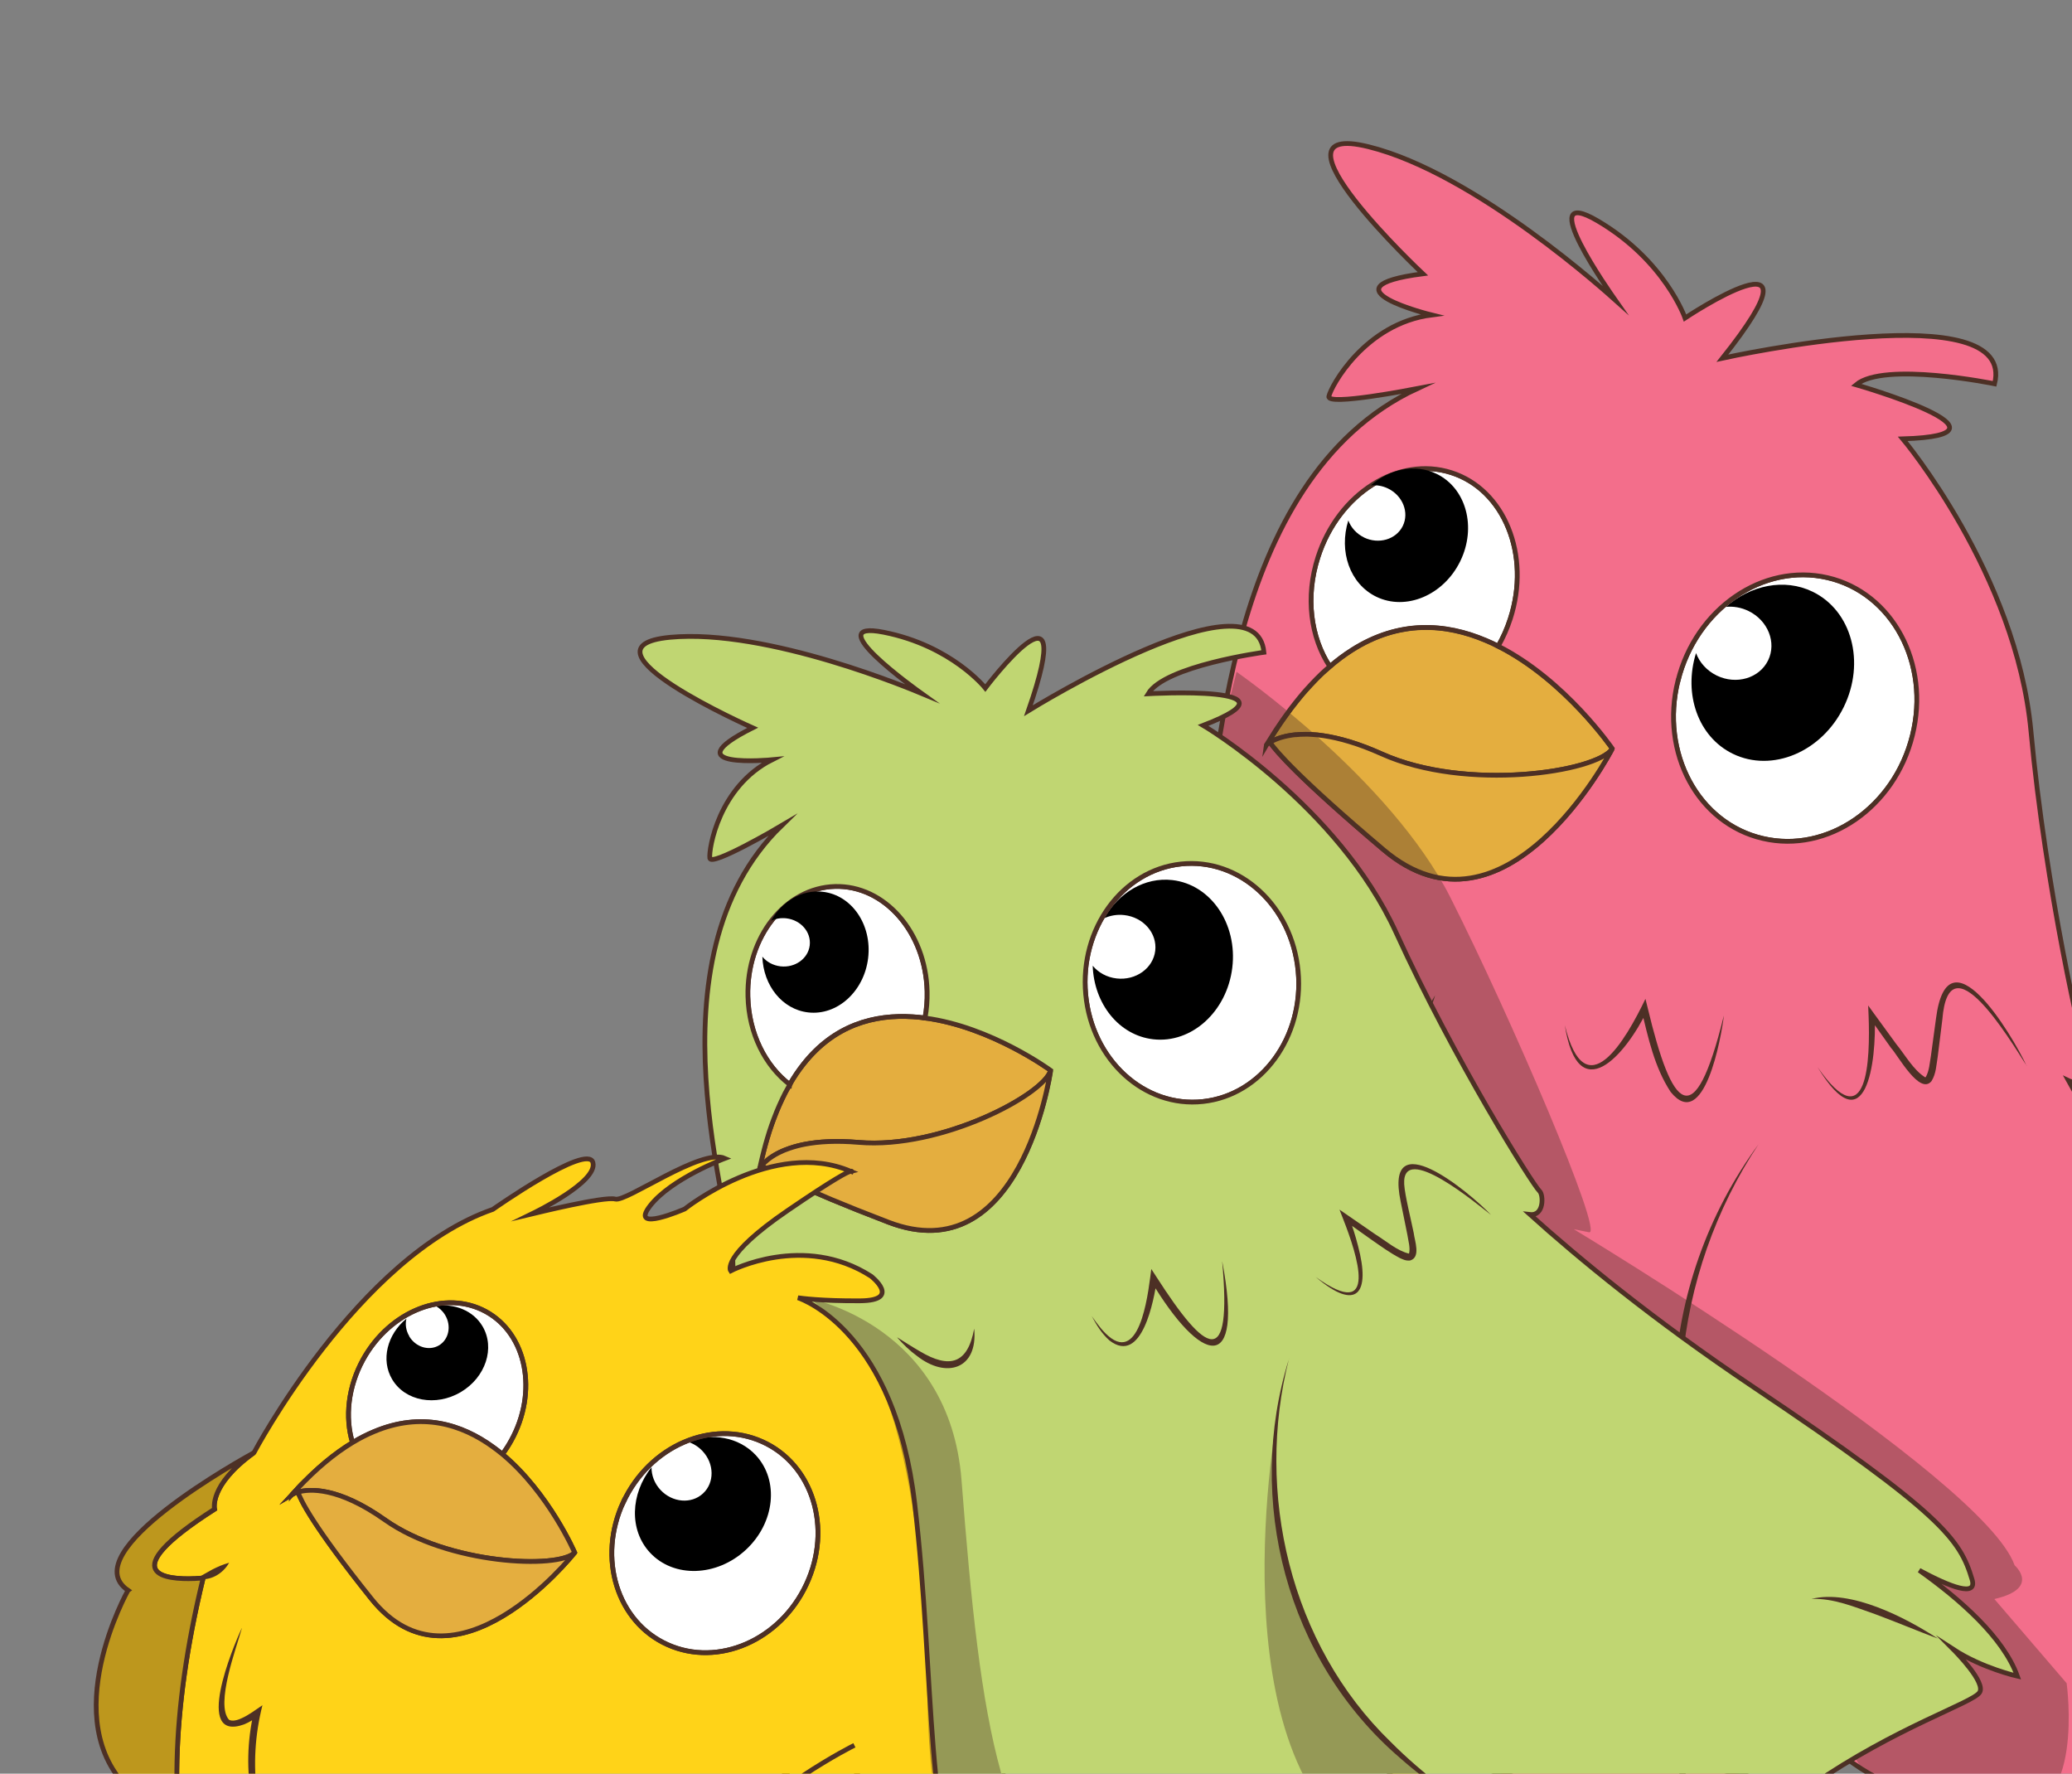
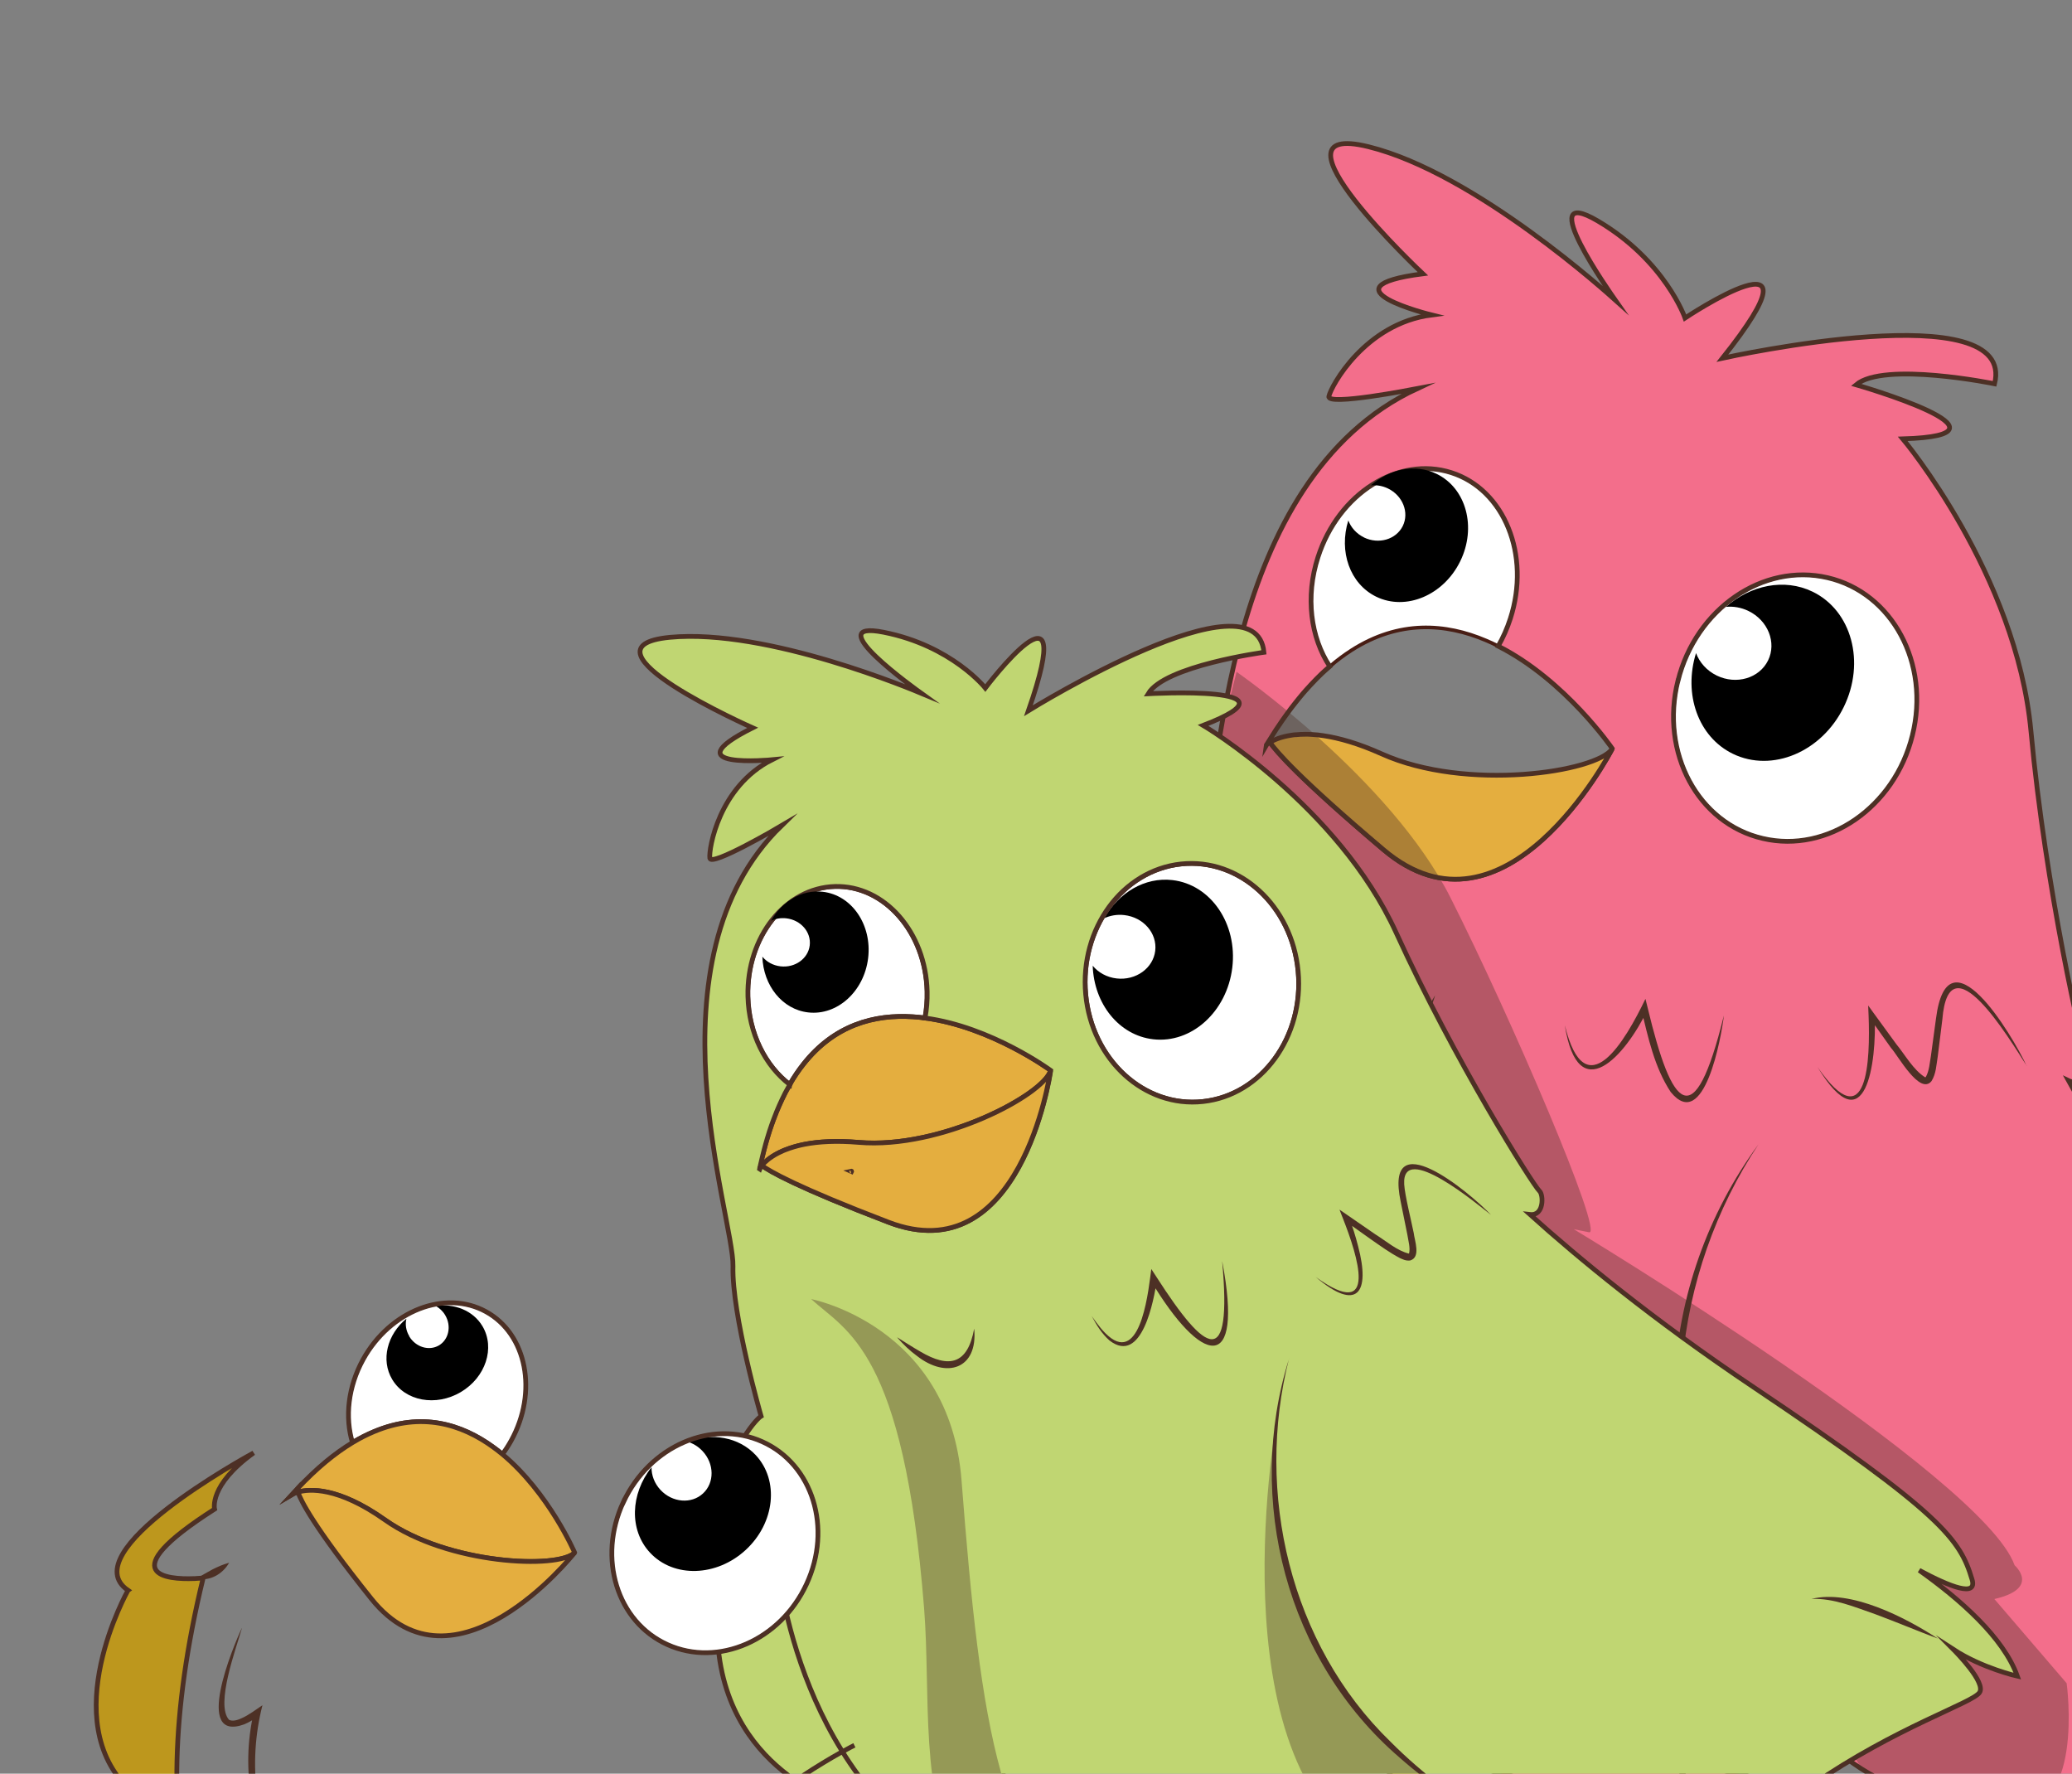
<svg xmlns="http://www.w3.org/2000/svg" width="437" height="374" viewBox="0 0 437 374" fill="none">
  <rect x="0" y="0" width="437" height="374" fill="#808080" stroke="none" />
  <g clip-path="url(#clip0_743_39183)">
    <path d="M345.775 415.523C355.905 419.077 371.863 435.741 381.452 440.844C391.055 445.949 391.637 436.249 393.441 436.674C395.244 437.099 402.516 433.73 400.428 424.133C398.339 414.535 379.006 423.491 365.153 411.875C352.323 401.134 358.469 378.534 359.457 375.243C357.385 375.578 355.216 375.854 352.979 376.076C355.167 388.151 345.092 405.305 345.092 405.305C339.297 397.247 325.768 397.723 325.768 397.723C311.611 408.133 335.627 411.996 345.773 415.538L345.775 415.523Z" fill="#E4AE3F" stroke="#4D3025" stroke-miterlimit="10" />
    <path d="M236.762 392.063C239.727 399.962 267.569 394.67 283.301 393.998C299.032 393.325 305.196 412.264 311.964 403.765C318.732 395.265 297.165 389.061 293.724 386.325C290.632 383.892 301.491 372.132 303.7 369.788C301.578 368.944 299.454 368.01 297.343 366.972C296.234 369.059 291.999 376.702 287.349 380.772C281.931 385.519 281.635 381.618 251.123 377.729C220.627 373.828 236.775 392.08 236.775 392.08L236.762 392.063Z" fill="#E4AE3F" stroke="#4D3025" stroke-miterlimit="10" />
    <path d="M297.611 366.436C297.611 366.436 297.509 366.633 297.329 366.969" stroke="#4D3025" stroke-miterlimit="10" />
    <path d="M304.071 369.388C304.071 369.388 303.93 369.534 303.683 369.802" stroke="#4D3025" stroke-miterlimit="10" />
    <path d="M353.895 143.561C350.122 158.747 358.14 173.642 371.805 176.805C385.453 179.98 399.592 170.258 403.351 155.07C407.125 139.885 399.106 124.99 385.473 121.816C371.808 118.653 357.684 128.377 353.91 143.563L353.895 143.561Z" fill="white" stroke="#481D14" stroke-width="0.75" stroke-miterlimit="10" />
    <path d="M362.077 142.449C366.203 144.452 371.05 143.022 372.897 139.262C374.743 135.502 372.886 130.833 368.76 128.83C367.211 128.079 365.551 127.809 363.998 127.973C369.23 123.381 376.323 121.881 382.281 124.763C390.547 128.77 393.48 139.669 388.851 149.106C384.22 158.557 373.76 162.965 365.493 158.958C358.128 155.388 355.006 146.326 357.707 137.71C358.431 139.671 359.951 141.41 362.077 142.449Z" fill="black" />
    <path d="M280.457 140.542C282.002 139.22 283.539 138.077 285.067 137.098C295.093 130.693 304.901 131.424 313.4 135.042C314.282 135.402 315.128 135.803 315.983 136.249C317.023 134.453 317.885 132.527 318.544 130.438C322.87 117.04 317.299 103.243 306.093 99.663C294.886 96.083 282.29 104.062 277.976 117.477C275.259 125.881 276.438 134.438 280.459 140.528L280.457 140.542Z" fill="white" stroke="#481D14" stroke-width="0.75" stroke-miterlimit="10" />
    <path d="M251.537 236.543C250.233 239.626 247 242.537 243.485 242.225C246.488 240.454 248.545 238.345 251.537 236.543Z" fill="#4D3025" />
    <path d="M254.207 255.565C253.727 260.532 251.108 276.055 255.401 279.042C256.331 279.378 257.579 278.812 258.627 278.053C260.151 276.998 261.569 275.403 262.904 274.082C262.79 276.47 262.756 278.929 262.97 281.332C263.805 294.079 268.884 306.637 278.166 315.544C272.39 310.883 267.926 304.629 265.199 297.739C262.514 290.764 261.078 283.328 261.408 275.816L262.625 276.357C248.07 290.8 252.187 263.027 254.207 255.565Z" fill="#4D3025" />
    <path d="M463.691 293.316C468.161 298.971 478.35 315.017 462.61 307.681C460.015 306.458 457.554 305.012 455.098 303.536L455.679 302.909C472.292 327.459 463.775 335.571 437.195 325.171L437.896 323.989C442.645 328.254 457.487 341.973 446.596 346.683C443.142 347.911 439.634 347.765 436.099 347.601C430.379 347.169 424.627 346.087 419.041 344.893L419.662 343.851C423.029 348.019 426.159 352.38 428.133 357.41C434.888 377.736 396.596 358.519 389.62 355.288C408.85 363.894 446.322 378.313 417.507 343.257C422.571 344.321 427.67 345.344 432.798 345.935C457.689 348.775 449.59 336.574 436.998 325.069L434.173 322.552L437.701 323.872C463.274 333.85 470.296 327.128 454.977 303.43L453.843 301.728C470.544 312.59 476.643 312.336 463.706 293.318L463.691 293.316Z" fill="#4D3025" />
    <path d="M267.852 156.541C267.763 156.424 267.688 156.308 267.641 156.212C267.433 155.868 267.39 155.742 267.39 155.742" stroke="#4D3025" stroke-miterlimit="10" />
-     <path d="M267.086 157.099C267.086 157.099 267.393 156.825 267.852 156.542C268.671 156.037 270.16 155.353 272.454 155.034C272.715 154.994 272.99 154.956 273.278 154.935C273.295 154.923 273.308 154.939 273.352 154.945C273.642 154.91 273.93 154.889 274.248 154.872C274.611 154.846 274.988 154.837 275.392 154.847C275.751 154.851 276.126 154.857 276.513 154.879C276.81 154.904 277.123 154.917 277.464 154.948C277.734 154.955 277.999 154.991 278.294 155.031C278.559 155.067 278.841 155.09 279.149 155.147C282.429 155.638 286.48 156.759 291.402 158.974C309.296 167.023 336.708 162.8 340.042 157.92C340.059 157.907 340.061 157.892 340.061 157.892C340.061 157.892 330.15 143.446 315.994 136.281C315.152 135.851 314.293 135.434 313.411 135.074C304.911 131.456 295.104 130.724 285.078 137.129C283.551 138.094 282.015 139.237 280.468 140.574C279.905 141.068 279.345 141.548 278.776 142.087C278.001 142.823 277.217 143.618 276.443 144.459C276.092 144.832 275.772 145.194 275.419 145.582C274.958 146.105 274.478 146.656 274.025 147.225C273.756 147.549 273.502 147.875 273.231 148.214C272.561 149.054 271.884 149.954 271.217 150.885C270.942 151.253 270.681 151.623 270.419 152.008C270.142 152.391 269.86 152.804 269.592 153.233C269.311 153.645 269.042 154.075 268.759 154.502C268.382 155.067 268.018 155.648 267.65 156.259C267.461 156.549 267.271 156.839 267.094 157.145L267.086 157.099Z" fill="#E4AE3F" stroke="#4D3025" stroke-miterlimit="10" />
-     <path d="M280.457 140.542C282.002 139.22 283.539 138.077 285.067 137.098C295.093 130.693 304.901 131.424 313.4 135.042C314.282 135.402 315.128 135.803 315.983 136.249C317.023 134.453 317.885 132.527 318.544 130.438C322.87 117.04 317.299 103.243 306.093 99.663C294.886 96.083 282.29 104.062 277.976 117.477C275.259 125.881 276.438 134.438 280.459 140.528L280.457 140.542ZM353.895 143.562C350.122 158.748 358.14 173.643 371.805 176.806C385.453 179.981 399.592 170.259 403.351 155.071C407.125 139.886 399.106 124.991 385.473 121.817C371.808 118.654 357.684 128.378 353.91 143.564L353.895 143.562Z" stroke="#4D3025" stroke-miterlimit="10" />
    <path d="M222.584 254.108C209.495 287.257 235.516 305.649 235.516 305.649C236.017 313.679 253.656 324.487 253.656 324.487C266.331 346.099 281.637 359.279 297.312 366.982C299.422 368.019 301.545 368.969 303.669 369.798C321.117 376.825 338.608 377.563 352.965 376.073C355.201 375.851 357.372 375.56 359.442 375.24C375.481 372.747 386.277 367.964 386.277 367.964C401.155 382.859 430.916 384.437 454.612 377.951C478.308 371.465 497.353 372.145 499.646 370.293C501.82 368.545 497.575 359.571 497.108 358.591C502.123 365.101 509.373 369.631 509.373 369.631C509.302 359.872 502.54 347.882 495.661 338.189C501.362 344.402 506.598 348.838 506.797 344.389C507.265 334.537 505.348 327.427 472.914 284.203C455.578 261.103 443.62 241.286 436.257 227.863C439.328 229.346 440.843 224.49 440.242 223.387C439.215 221.444 431.405 187.334 428.343 154.184C425.278 121.049 401.307 92.54 401.307 92.54C428.283 91.743 391.449 81.136 391.449 81.136C397.349 76.154 420.671 80.929 420.671 80.929C425.38 61.95 364.663 75.23 363.27 75.536C386.476 46.36 355.386 67.059 355.386 67.059C355.386 67.059 351.204 54.969 336.986 46.593C323.073 38.409 339.898 62.176 340.678 63.289C339.607 62.332 311.247 36.517 288.605 30.933C265.495 25.256 300.095 57.732 300.095 57.732C278.125 60.576 301.948 66.411 301.948 66.411C287.892 68.227 280.689 81.475 280.266 83.596C279.851 85.658 297.924 82.119 298.94 81.926C257.432 101.196 257.576 166.112 253.499 176.9C249.422 187.689 248.048 212.725 248.048 212.725C248.048 212.725 242.729 213.76 227.301 230.983C211.885 248.223 222.578 254.152 222.578 254.152L222.584 254.108ZM353.895 143.562C357.669 128.376 371.795 118.637 385.458 121.815C399.106 124.99 407.125 139.885 403.336 155.069C399.577 170.257 385.436 179.994 371.79 176.803C358.126 173.64 350.107 158.745 353.881 143.56L353.895 143.562ZM267.086 157.098C267.262 156.792 267.454 156.487 267.641 156.212C268.007 155.616 268.388 155.022 268.751 154.455C269.019 154.026 269.287 153.597 269.583 153.186C269.85 152.772 270.133 152.345 270.41 151.962C270.673 151.577 270.933 151.206 271.208 150.838C271.875 149.907 272.538 149.006 273.222 148.167C273.493 147.829 273.748 147.503 274.017 147.179C274.469 146.609 274.947 146.073 275.411 145.535C275.764 145.147 276.083 144.785 276.434 144.412C277.208 143.571 278.007 142.778 278.767 142.04C279.336 141.502 279.898 141.007 280.459 140.527C276.438 134.438 275.259 125.88 277.976 117.476C282.292 104.046 294.886 96.083 306.093 99.663C317.299 103.243 322.87 117.039 318.544 130.437C317.87 132.524 317.008 134.45 315.983 136.249C330.142 143.4 340.05 157.86 340.05 157.86C340.05 157.86 340.048 157.875 340.032 157.888C339.459 159.012 317.384 200.856 291.798 179.158C273.961 164.056 269.145 158.4 267.854 156.527C267.395 156.81 267.14 157.031 267.088 157.084L267.086 157.098Z" fill="#F36E8B" stroke="#4D3025" stroke-miterlimit="10" />
    <path d="M267.852 156.542C269.143 158.415 273.944 164.069 291.796 179.173C317.384 200.856 339.457 159.027 340.03 157.903C336.693 162.797 309.284 167.006 291.389 158.958C286.467 156.742 282.416 155.621 279.136 155.13C278.841 155.09 278.546 155.05 278.281 155.014C278.001 154.976 277.736 154.94 277.452 154.931C277.111 154.9 276.812 154.889 276.5 154.862C276.113 154.84 275.741 154.819 275.379 154.83C274.99 154.822 274.597 154.844 274.235 154.855C273.917 154.872 273.629 154.893 273.339 154.929C273.31 154.925 273.295 154.923 273.266 154.919C272.963 154.937 272.702 154.977 272.442 155.017C270.145 155.351 268.656 156.035 267.839 156.525L267.852 156.542Z" fill="#E4AE3F" stroke="#4D3025" stroke-miterlimit="10" />
    <path d="M427.473 224.793C423.685 218.87 411.051 197.835 409.657 214.952L408.676 222.841C408.386 224.529 408.357 226.403 407.362 227.98C404.867 230.991 400.308 222.56 398.829 220.962L394.216 214.477L395.383 214.065C395.833 223.905 393.541 241.771 383.331 225.001C393.999 240.391 394.447 223.281 394.098 214.131L394.01 212.016L395.248 213.731L399.93 220.151C401.848 222.499 403.541 225.613 406.032 227.168C406.093 227.162 406.059 227.187 406.18 227.069C406.893 225.798 406.981 224.158 407.248 222.632L408.318 214.755C410.788 195.576 424.261 217.942 427.444 224.789L427.473 224.793Z" fill="#4D3025" />
    <path d="M363.571 214.219C363.04 218.683 359.414 238.967 352.357 230.257C348.922 225.043 347.611 218.781 346.155 212.815L347.456 212.961C342.851 222.551 332.836 233.96 330.029 216.168C334.387 234.035 342.873 219.294 347.038 210.621L347.503 212.502C352.64 233.916 357.296 239.641 363.556 214.217L363.571 214.219Z" fill="#4D3025" />
    <path d="M302.687 209.827C300.198 219.088 292.662 218.77 287.822 211.413C286.55 209.618 285.554 207.665 284.731 205.66C286.059 207.373 287.373 209.084 288.745 210.697C293.939 216.991 298.573 217.35 302.702 209.829L302.687 209.827Z" fill="#4D3025" />
    <path d="M242.985 224.58C242.985 224.58 219.685 247.044 240.954 243.729C240.954 243.729 227.775 290.146 253.673 324.474" stroke="#4D3025" stroke-miterlimit="10" />
    <path d="M370.956 241.181C352.669 268.622 348.688 305.337 363.615 335.126C368.366 345.01 374.631 354.138 381.777 362.53C379.939 360.478 378.051 358.464 376.283 356.346C372.838 352.092 369.395 347.599 366.644 342.883C346.747 311.563 349.107 270.872 370.954 241.196L370.956 241.181Z" fill="#4D3025" />
    <path d="M287.651 113.323C290.777 114.844 294.451 113.765 295.859 110.907C297.252 108.062 295.856 104.522 292.731 103.001C291.561 102.437 290.298 102.235 289.127 102.346C293.098 98.86 298.46 97.725 302.981 99.917C309.249 102.946 311.474 111.21 307.965 118.365C304.457 125.52 296.528 128.86 290.275 125.832C284.684 123.12 282.328 116.265 284.371 109.737C284.919 111.224 286.077 112.538 287.681 113.327L287.651 113.323Z" fill="black" />
    <g style="mix-blend-mode:multiply" opacity="0.37">
      <path d="M260.778 141.655C260.778 141.655 293.187 164.069 305.926 189.294C318.666 214.52 338.361 260.475 335.145 259.842L331.93 259.196C331.93 259.196 418.253 311.241 424.897 330.065C424.897 330.065 430.483 334.91 420.629 337.177L435.869 354.93C435.869 354.93 439.915 383.827 423.502 381.448C407.089 379.068 392.693 372.997 392.693 372.997L257.136 156.198L260.809 141.644L260.778 141.655Z" fill="#4D3025" />
    </g>
    <path d="M228.98 209.669C230.253 223.498 241.336 233.626 253.723 232.274C266.093 230.935 275.088 218.636 273.785 204.804C272.511 190.975 261.428 180.847 249.058 182.186C236.686 183.541 227.691 195.839 228.98 209.669Z" fill="white" stroke="#481D14" stroke-width="0.75" stroke-miterlimit="10" />
    <path d="M235.514 206.321C239.564 206.781 243.206 204.166 243.646 200.485C244.088 196.79 241.169 193.419 237.118 192.959C235.596 192.782 234.134 193.049 232.884 193.631C235.927 188.245 241.424 184.906 247.262 185.578C255.36 186.513 261.022 194.778 259.899 204.045C258.775 213.311 251.312 220.079 243.213 219.145C235.986 218.313 230.722 211.649 230.46 203.637C231.645 205.075 233.43 206.083 235.514 206.321Z" fill="black" />
    <path d="M166.553 228.682C167.455 227.122 168.413 225.705 169.41 224.443C175.942 216.137 184.37 213.871 192.552 214.412C193.402 214.452 194.229 214.549 195.07 214.663C195.404 212.861 195.568 210.991 195.517 209.046C195.218 196.551 186.51 186.626 176.068 186.92C165.626 187.214 157.402 197.589 157.714 210.1C157.896 217.937 161.396 224.767 166.551 228.697L166.553 228.682Z" fill="white" stroke="#481D14" stroke-width="0.75" stroke-miterlimit="10" />
    <path d="M170.431 317.599C170.369 320.595 168.443 324.059 165.351 324.721C167.276 322.263 168.341 319.944 170.431 317.599Z" fill="#4D3025" />
    <path d="M178.249 332.753C179.369 337.111 181.673 350.644 186.127 352C188.661 351.578 189.833 347.591 190.972 345.508C191.589 347.589 192.302 349.744 193.216 351.746C197.639 362.172 205.555 371.194 215.892 375.978C214.388 375.338 212.803 374.852 211.384 374.029C206.972 371.807 203.023 368.612 199.761 364.894C195.45 359.831 192.052 354.022 190.144 347.619L191.466 347.723C183.391 364.187 178.688 339.693 178.251 332.738L178.249 332.753Z" fill="#4D3025" />
    <path d="M364.85 302.936C370.313 306.367 383.526 316.83 368.133 315.34C365.603 315.071 363.101 314.596 360.62 314.079L360.966 313.3C382.162 328.978 377.32 338.431 351.961 337.495L352.235 336.135C367.936 342.324 377.505 352.321 354.638 357.343C350.631 358.225 346.59 358.803 342.542 359.32L342.795 358.122C348.535 361.501 364.329 372.855 350.799 376.771C340.948 378.903 330.821 377.543 320.924 376.589C339.733 378.122 375.051 379.119 340.551 358.283C345.166 357.678 349.817 357.033 354.339 356.01C375.944 351.103 365.557 343.368 351.729 337.433L348.231 335.997L352.001 336.088C376.275 336.952 380.159 329.352 360.464 314.013L358.829 312.784C361.118 313.17 377.645 317.804 374.425 311.898C372.046 308.195 368.288 305.581 364.835 302.934L364.85 302.936Z" fill="#4D3025" />
    <path d="M160.674 245.774C160.564 245.699 160.469 245.626 160.401 245.571C160.116 245.352 160.054 245.254 160.054 245.254" stroke="#4D3025" stroke-miterlimit="10" />
    <path d="M160.203 246.477C160.203 246.477 160.382 246.156 160.689 245.777C161.229 245.114 162.267 244.098 164.106 243.161C164.315 243.054 164.527 242.933 164.781 242.832C164.783 242.817 164.812 242.821 164.844 242.811C165.07 242.691 165.309 242.589 165.578 242.49C165.88 242.366 166.197 242.243 166.526 242.138C166.826 242.028 167.154 241.938 167.483 241.832C167.748 241.763 167.998 241.692 168.294 241.612C168.529 241.539 168.762 241.48 169.008 241.438C169.241 241.38 169.489 241.323 169.749 241.284C172.632 240.729 176.372 240.486 181.135 240.892C198.495 242.379 220.223 230.818 221.59 225.731C221.592 225.716 221.594 225.702 221.594 225.702C221.594 225.702 209.049 216.502 195.086 214.65C194.246 214.536 193.419 214.439 192.569 214.398C184.387 213.858 175.959 216.123 169.427 224.43C168.43 225.691 167.474 227.094 166.57 228.669C166.237 229.239 165.919 229.812 165.593 230.444C165.163 231.287 164.74 232.191 164.33 233.112C164.154 233.523 163.98 233.92 163.802 234.347C163.573 234.931 163.328 235.514 163.109 236.13C162.988 236.474 162.864 236.833 162.725 237.19C162.408 238.093 162.099 239.043 161.817 240.011C161.689 240.399 161.591 240.791 161.478 241.182C161.363 241.587 161.244 242.021 161.141 242.443C161.022 242.878 160.92 243.299 160.814 243.751C160.675 244.333 160.519 244.927 160.39 245.541C160.321 245.832 160.249 246.138 160.192 246.445L160.203 246.477Z" fill="#E4AE3F" stroke="#4D3025" stroke-miterlimit="10" />
    <path d="M166.553 228.681C167.455 227.121 168.413 225.704 169.41 224.442C175.942 216.136 184.37 213.87 192.552 214.411C193.402 214.451 194.229 214.549 195.069 214.663C195.404 212.86 195.568 210.99 195.517 209.045C195.218 196.551 186.51 186.625 176.068 186.919C165.626 187.213 157.402 197.589 157.714 210.1C157.896 217.936 161.396 224.766 166.551 228.696L166.553 228.681ZM228.98 209.669C230.254 223.498 241.336 233.626 253.723 232.274C266.093 230.934 275.088 218.636 273.785 204.804C272.511 190.975 261.428 180.847 249.058 182.186C236.686 183.54 227.691 195.839 228.98 209.669Z" stroke="#4D3025" stroke-miterlimit="10" />
    <path d="M151.31 340.796C150.047 372.412 177.239 380.192 177.239 380.192C180.008 386.772 197.958 390.652 197.958 390.652C214.901 405.047 231.603 411.597 246.992 413.446C249.074 413.699 251.124 413.857 253.154 413.938C269.832 414.701 284.704 410.186 296.312 404.732C298.122 403.897 299.847 403.019 301.484 402.13C314.189 395.338 321.841 388.175 321.841 388.175C338.676 396.29 364.059 388.877 382.027 376.49C399.981 364.101 416.152 359.087 417.521 356.854C418.828 354.749 412.641 348.47 411.967 347.793C418.076 351.777 425.474 353.443 425.474 353.443C422.546 345.279 413.387 337.23 404.776 331.118C411.365 334.656 417.059 336.827 415.921 333.052C413.413 324.659 409.733 319.262 369.908 292.551C348.625 278.288 332.783 265.185 322.685 256.092C325.7 256.441 325.535 251.912 324.705 251.169C323.278 249.848 306.737 223.55 294.462 196.675C282.186 169.8 253.749 152.958 253.749 152.958C276.124 144.37 242.151 146.291 242.151 146.291C245.641 140.38 266.574 137.545 266.574 137.545C264.96 120.26 217.981 149.197 216.9 149.861C227.794 118.607 207.808 145.081 207.808 145.081C207.808 145.081 200.762 136.177 186.394 133.324C172.347 130.545 193.398 145.527 194.383 146.232C193.203 145.741 161.885 132.429 141.265 134.39C120.246 136.418 158.742 153.469 158.742 153.469C141.168 162.289 162.841 160.2 162.841 160.2C151.596 165.853 149.441 179.066 149.708 180.965C149.969 182.803 164.074 174.549 164.857 174.084C135.718 202.41 154.846 256.745 154.593 267.001C154.328 277.241 160.521 298.617 160.521 298.617C160.521 298.617 156.379 301.044 148.491 319.998C140.618 338.953 151.324 340.798 151.324 340.798L151.31 340.796ZM228.98 209.669C227.706 195.841 236.686 183.54 249.058 182.186C261.428 180.847 272.496 190.973 273.785 204.803C275.073 218.634 266.078 230.932 253.723 232.273C241.351 233.628 230.268 223.499 228.98 209.669ZM160.203 246.476C160.26 246.169 160.332 245.863 160.401 245.572C160.529 244.958 160.671 244.362 160.824 243.782C160.931 243.33 161.033 242.909 161.152 242.474C161.256 242.038 161.373 241.618 161.488 241.213C161.589 240.806 161.7 240.43 161.828 240.042C162.109 239.074 162.418 238.124 162.736 237.221C162.86 236.862 162.984 236.504 163.12 236.162C163.337 235.56 163.569 234.961 163.813 234.378C163.991 233.951 164.15 233.552 164.341 233.143C164.751 232.222 165.174 231.318 165.604 230.475C165.928 229.858 166.246 229.285 166.58 228.7C161.425 224.77 157.923 217.954 157.744 210.103C157.432 197.592 165.655 187.217 176.097 186.923C186.539 186.629 195.248 196.554 195.547 209.049C195.598 210.994 195.434 212.864 195.099 214.666C209.064 216.503 221.606 225.718 221.606 225.718C221.606 225.718 221.606 225.718 221.602 225.747C221.452 226.854 215.196 268.382 187.404 257.727C168.029 250.303 162.342 246.977 160.716 245.795C160.409 246.174 160.255 246.423 160.231 246.495L160.203 246.476Z" fill="#C0D672" stroke="#4D3025" stroke-miterlimit="10" />
    <path d="M160.674 245.775C162.299 246.957 167.985 250.298 187.362 257.707C215.152 268.377 221.408 226.849 221.56 225.728C220.196 230.8 198.465 242.375 181.106 240.889C176.328 240.48 172.602 240.725 169.72 241.28C169.459 241.32 169.212 241.376 168.978 241.435C168.733 241.477 168.5 241.535 168.264 241.608C167.968 241.688 167.719 241.76 167.454 241.829C167.126 241.919 166.797 242.025 166.497 242.134C166.167 242.24 165.849 242.377 165.548 242.486C165.295 242.587 165.041 242.688 164.814 242.807C164.785 242.803 164.77 242.801 164.751 242.829C164.512 242.931 164.303 243.038 164.076 243.158C162.251 244.111 161.214 245.112 160.659 245.773L160.674 245.775Z" fill="#E4AE3F" stroke="#4D3025" stroke-miterlimit="10" />
    <path d="M314.423 256.142C311.759 254.097 295.636 240.52 296.157 249.725C296.273 251.964 297.715 257.703 298.168 260.003C298.341 261.604 299.737 265.143 297.381 265.8C296.38 265.874 295.842 265.531 295.259 265.286C293.06 264.131 291.191 262.751 289.242 261.404L283.493 257.318L284.453 256.548C285.243 258.578 285.893 260.649 286.431 262.765C289.066 272.647 286.26 276.728 277.501 269.274C290.956 278.958 286.232 264.556 283.277 257.034L282.508 255.067L284.252 256.265L290.057 260.268C292.328 261.673 294.658 263.747 297.173 264.344C297.487 263.14 297.016 261.634 296.809 260.284L295.408 253.363C291.879 236.465 309.76 251.242 314.438 256.144L314.423 256.142Z" fill="#4D3025" />
    <path d="M257.784 266.026C262.38 290.205 253.329 287.774 242.698 270.016L244.015 269.714C243.393 274.181 240.838 287.91 234.014 282.672C232.351 281.214 231.251 279.367 230.243 277.503C231.466 279.216 232.711 280.993 234.379 282.196C240.844 286.754 242.295 271.433 242.818 267.583L243.898 269.247C254.406 285.592 259.867 289.038 257.769 266.024L257.784 266.026Z" fill="#4D3025" />
    <path d="M205.47 280.206C206.266 288.712 199.607 290.767 193.433 285.947C191.847 284.801 190.456 283.44 189.184 281.975C190.832 282.995 192.431 284.039 194.046 284.964C200.241 288.645 204.084 287.649 205.455 280.204L205.47 280.206Z" fill="#4D3025" />
    <path d="M197.973 390.655C166.206 369.485 163.667 326.732 163.667 326.732C146.816 335.755 159.757 310.097 159.757 310.097" stroke="#4D3025" stroke-miterlimit="10" />
    <path d="M271.865 286.461C264.659 314.761 272.097 346.747 293.279 367.276C300.133 374.171 308.048 379.993 316.485 384.954C308.854 381.019 301.628 376.312 295.183 370.614C271.367 350.133 262.534 316.26 271.88 286.463L271.865 286.461Z" fill="#4D3025" />
    <path d="M408.704 345.516C404.263 343.846 399.947 342.028 395.56 340.396C391.187 338.886 386.793 336.982 382.072 337.152C390.324 335.073 401.865 341.057 408.704 345.516Z" fill="#4D3025" />
    <path d="M164.609 203.764C167.682 204.122 170.443 202.138 170.778 199.344C171.112 196.55 168.907 193.998 165.834 193.64C164.68 193.514 163.573 193.709 162.627 194.151C164.936 190.078 169.095 187.533 173.528 188.045C179.662 188.743 183.943 195.018 183.095 202.039C182.246 209.059 176.581 214.194 170.448 213.481C164.979 212.858 160.984 207.794 160.787 201.728C161.676 202.81 163.028 203.58 164.609 203.764Z" fill="black" />
    <path d="M131.462 316.739C125.968 328.567 130.129 342.021 140.812 346.807C151.48 351.591 164.592 345.891 170.086 334.063C175.595 322.238 171.433 308.783 160.766 303.999C150.098 299.215 136.986 304.915 131.475 316.756L131.462 316.739Z" fill="white" stroke="#481D14" stroke-width="0.75" stroke-miterlimit="10" />
    <path d="M139.314 314.184C141.818 316.853 145.826 317.187 148.265 314.919C150.719 312.654 150.677 308.652 148.173 305.984C147.243 304.986 146.09 304.303 144.888 303.975C150.1 302.069 155.786 302.977 159.39 306.831C164.382 312.181 163.438 321.126 157.292 326.811C151.146 332.496 142.103 332.77 137.111 327.42C132.655 322.654 132.94 315.031 137.413 309.389C137.383 311.053 138.017 312.791 139.301 314.168L139.314 314.184Z" fill="black" />
    <path d="M74.341 304.204C75.895 303.258 77.426 302.49 78.921 301.867C88.884 297.692 97.343 300.283 104.023 305.141C104.693 305.622 105.345 306.132 105.967 306.637C106.644 305.737 107.254 304.783 107.811 303.777C113.484 293.506 111.117 281.317 102.498 276.586C93.88 271.855 82.28 276.364 76.59 286.648C73.384 292.461 72.738 298.878 74.341 304.204Z" fill="white" stroke="#481D14" stroke-width="0.75" stroke-miterlimit="10" />
    <path d="M86.303 281.777C87.673 284.067 90.468 284.927 92.572 283.696C94.66 282.462 95.259 279.599 93.889 277.31C93.376 276.444 92.655 275.79 91.857 275.366C95.864 274.814 99.785 276.338 101.753 279.64C104.479 284.216 102.432 290.443 97.178 293.545C91.923 296.647 85.436 295.45 82.713 290.859C80.281 286.773 81.658 281.387 85.712 278.062C85.432 279.241 85.611 280.572 86.322 281.75L86.303 281.777Z" fill="black" />
-     <path d="M40.831 332.881C41.041 332.879 41.267 332.88 41.466 332.847C42.297 332.809 42.845 332.749 42.845 332.749C35.836 361.586 35.941 383.804 40.506 400.918C45.521 419.687 55.922 432.291 68.226 440.722C69.944 441.887 71.685 442.995 73.469 444.003C86.448 451.445 100.92 454.853 113.225 456.314C115.425 456.582 117.576 456.769 119.625 456.928C132.821 457.909 142.237 456.769 142.237 456.769C173.348 482.882 216.686 460.527 216.686 460.527C220.863 465.135 221.74 463.542 221.74 463.542C223.094 457.446 220.722 449.928 220.722 449.928C220.785 449.471 220.832 449.012 220.85 448.548C220.85 448.548 220.854 448.519 220.856 448.504C222.68 429.103 214.949 418.949 205.066 403.741C194.948 388.17 197.283 354.296 192.924 317.094C188.722 281.176 169.614 274.104 168.294 273.654C168.899 273.736 173.198 274.35 181.416 274.295C190.282 274.222 183.726 269.11 183.726 269.11C169.468 259.933 154.1 267.986 154.1 267.986C154.1 267.986 151.883 264.965 166.192 255.206C176.136 248.415 178.741 247.131 179.407 246.981C163.092 240.018 144.404 254.936 144.404 254.936C144.404 254.936 132.628 260.082 137.076 254.301C141.523 248.521 152.91 244.254 152.91 244.254C147.958 242.034 132.081 253.503 129.769 252.843C127.531 252.194 112.9 255.81 112.062 256.011C112.785 255.659 126.101 249.235 125.051 245.142C123.954 240.952 103.942 255.014 103.942 255.014C75.416 264.9 53.546 306.35 53.546 306.35C53.546 306.35 53.527 306.378 53.481 306.387C43.994 313.24 45.25 318.248 45.25 318.248C23.209 332.335 35.534 333.093 40.829 332.895L40.831 332.881ZM131.462 316.738C136.988 304.9 150.085 299.198 160.753 303.982C171.421 308.766 175.595 322.237 170.073 334.046C164.579 345.873 151.465 351.588 140.799 346.79C130.129 342.02 125.955 328.549 131.449 316.721L131.462 316.738ZM61.632 315.11C62.002 314.71 62.354 314.322 62.707 313.934C66.748 309.601 70.645 306.435 74.343 304.188C72.74 298.862 73.386 292.445 76.592 286.632C82.282 276.348 93.882 271.839 102.5 276.57C111.119 281.301 113.5 293.492 107.813 303.761C107.256 304.767 106.644 305.736 105.969 306.621C115.782 314.819 121.221 327.38 121.221 327.38C121.221 327.38 121.221 327.38 121.202 327.408C120.549 328.235 95.814 358.947 78.338 337.104C65.995 321.667 63.396 316.266 62.857 314.601C62.122 314.816 61.701 315.045 61.634 315.096L61.632 315.11Z" fill="#FFD318" stroke="#4D3025" stroke-miterlimit="10" />
    <path d="M179.411 246.952L179.61 247.04C179.61 247.04 179.691 246.885 179.411 246.952Z" stroke="#4D3025" stroke-miterlimit="10" />
    <path d="M131.462 316.739C125.968 328.567 130.129 342.021 140.812 346.807C151.48 351.591 164.592 345.891 170.086 334.063C175.595 322.238 171.433 308.783 160.766 303.999C150.098 299.215 136.986 304.915 131.475 316.756L131.462 316.739Z" stroke="#4D3025" stroke-miterlimit="10" />
    <path d="M76.59 286.648C73.384 292.461 72.738 298.878 74.341 304.204C75.895 303.258 77.426 302.49 78.921 301.867C88.884 297.692 97.343 300.283 104.023 305.141C104.693 305.622 105.345 306.132 105.967 306.637C106.644 305.737 107.254 304.783 107.811 303.777C113.484 293.506 111.117 281.317 102.498 276.586C93.88 271.855 82.28 276.364 76.59 286.648Z" stroke="#4D3025" stroke-miterlimit="10" />
    <path d="M61.632 315.111C61.632 315.111 62.105 314.829 62.855 314.616C62.683 314.112 62.707 313.935 62.707 313.935C62.356 314.308 62.002 314.71 61.632 315.111Z" stroke="#4D3025" stroke-miterlimit="10" />
    <path d="M41.466 332.846C43.844 331.472 45.643 330.274 48.326 329.527C47 331.885 44.193 333.547 41.466 332.846Z" fill="#4D3025" />
    <path d="M51.013 343.338C49.872 347.434 45.365 359.396 48.302 362.634C48.942 363.006 50.026 362.763 50.974 362.306C52.442 361.664 53.999 360.478 55.354 359.566C52.212 371.863 53.7 385.661 61.029 396.24C52.837 386.715 50.727 373.074 53.535 361.016L54.645 361.798C53.655 362.46 52.664 363.121 51.519 363.597C40.752 367.497 49.105 347.33 50.984 343.334L51.013 343.338Z" fill="#4D3025" />
    <path d="M180.199 368.02C180.199 368.02 105.993 404.465 142.239 456.755" stroke="#4D3025" stroke-miterlimit="10" />
    <path d="M62.707 313.936C62.707 313.936 62.683 314.113 62.855 314.617C65.273 313.939 71.265 313.476 81.208 320.504C94.574 329.951 117.685 330.867 121.185 327.422C121.2 327.424 121.204 327.394 121.204 327.394C121.204 327.394 115.782 314.82 105.952 306.635C105.33 306.13 104.679 305.62 104.009 305.139C97.329 300.281 88.87 297.69 78.906 301.865C77.411 302.488 75.88 303.256 74.326 304.202C70.631 306.434 66.731 309.615 62.69 313.948L62.707 313.936Z" fill="#E4AE3F" stroke="#4D3025" stroke-miterlimit="10" />
    <path d="M61.632 315.111C61.632 315.111 62.105 314.829 62.855 314.616C62.683 314.112 62.707 313.935 62.707 313.935C62.356 314.308 62.002 314.71 61.632 315.111Z" stroke="#4D3025" stroke-miterlimit="10" />
    <path d="M62.84 314.614C63.379 316.28 65.963 321.679 78.321 337.118C95.8 358.946 120.533 328.249 121.185 327.422C117.683 330.882 94.56 329.949 81.208 320.504C71.251 313.473 65.259 313.936 62.855 314.616L62.84 314.614Z" fill="#E4AE3F" stroke="#4D3025" stroke-miterlimit="10" />
    <path d="M26.986 335.357C26.986 335.357 11.574 362.738 27.499 377.55C27.499 377.55 29.494 395.683 40.508 400.904C35.926 383.802 35.836 361.587 42.847 332.735C42.847 332.735 42.299 332.795 41.468 332.833C41.254 332.864 41.044 332.865 40.833 332.867C35.538 333.064 23.213 332.306 45.254 318.219C45.254 318.219 43.983 313.209 53.485 306.358C51.684 307.345 15.274 327.322 27.003 335.345L26.986 335.357Z" fill="#FFD318" stroke="#4D3025" stroke-miterlimit="10" />
    <g style="mix-blend-mode:multiply" opacity="0.37">
      <path d="M26.986 335.357C26.986 335.357 11.574 362.738 27.499 377.55C27.499 377.55 29.494 395.683 40.508 400.904C35.926 383.802 35.836 361.587 42.847 332.735C42.847 332.735 42.299 332.795 41.468 332.833C41.254 332.864 41.044 332.865 40.833 332.867C35.538 333.064 23.213 332.306 45.254 318.219C45.254 318.219 43.983 313.209 53.485 306.358C51.684 307.345 15.274 327.322 27.003 335.345L26.986 335.357Z" fill="#4D3025" />
    </g>
    <g style="mix-blend-mode:multiply" opacity="0.37">
      <path d="M321.841 388.175C321.841 388.175 263.245 364.067 269.506 297.857C269.506 297.857 255.623 371.339 289.689 390.613C289.689 390.613 266.269 416.621 232.129 403.631C211.089 393.323 206.843 364.473 202.796 312.156C200.267 279.5 171.079 273.928 171.079 273.928C178.528 280.753 190.582 284.614 194.9 339.131C196.335 357.293 193.801 378.385 202.503 394.32C208.981 406.196 239.772 411.895 249.901 413.466C251.929 413.787 253.139 413.936 253.139 413.936C253.139 413.936 253.139 413.936 252.323 413.54C262.45 413.684 301.94 412.588 321.827 388.173L321.841 388.175Z" fill="#4D3025" />
    </g>
  </g>
  <defs>
    <clipPath id="clip0_743_39183">
      <rect width="488.009" height="505.595" fill="white" transform="translate(68.048) rotate(7.735)" />
    </clipPath>
  </defs>
</svg>